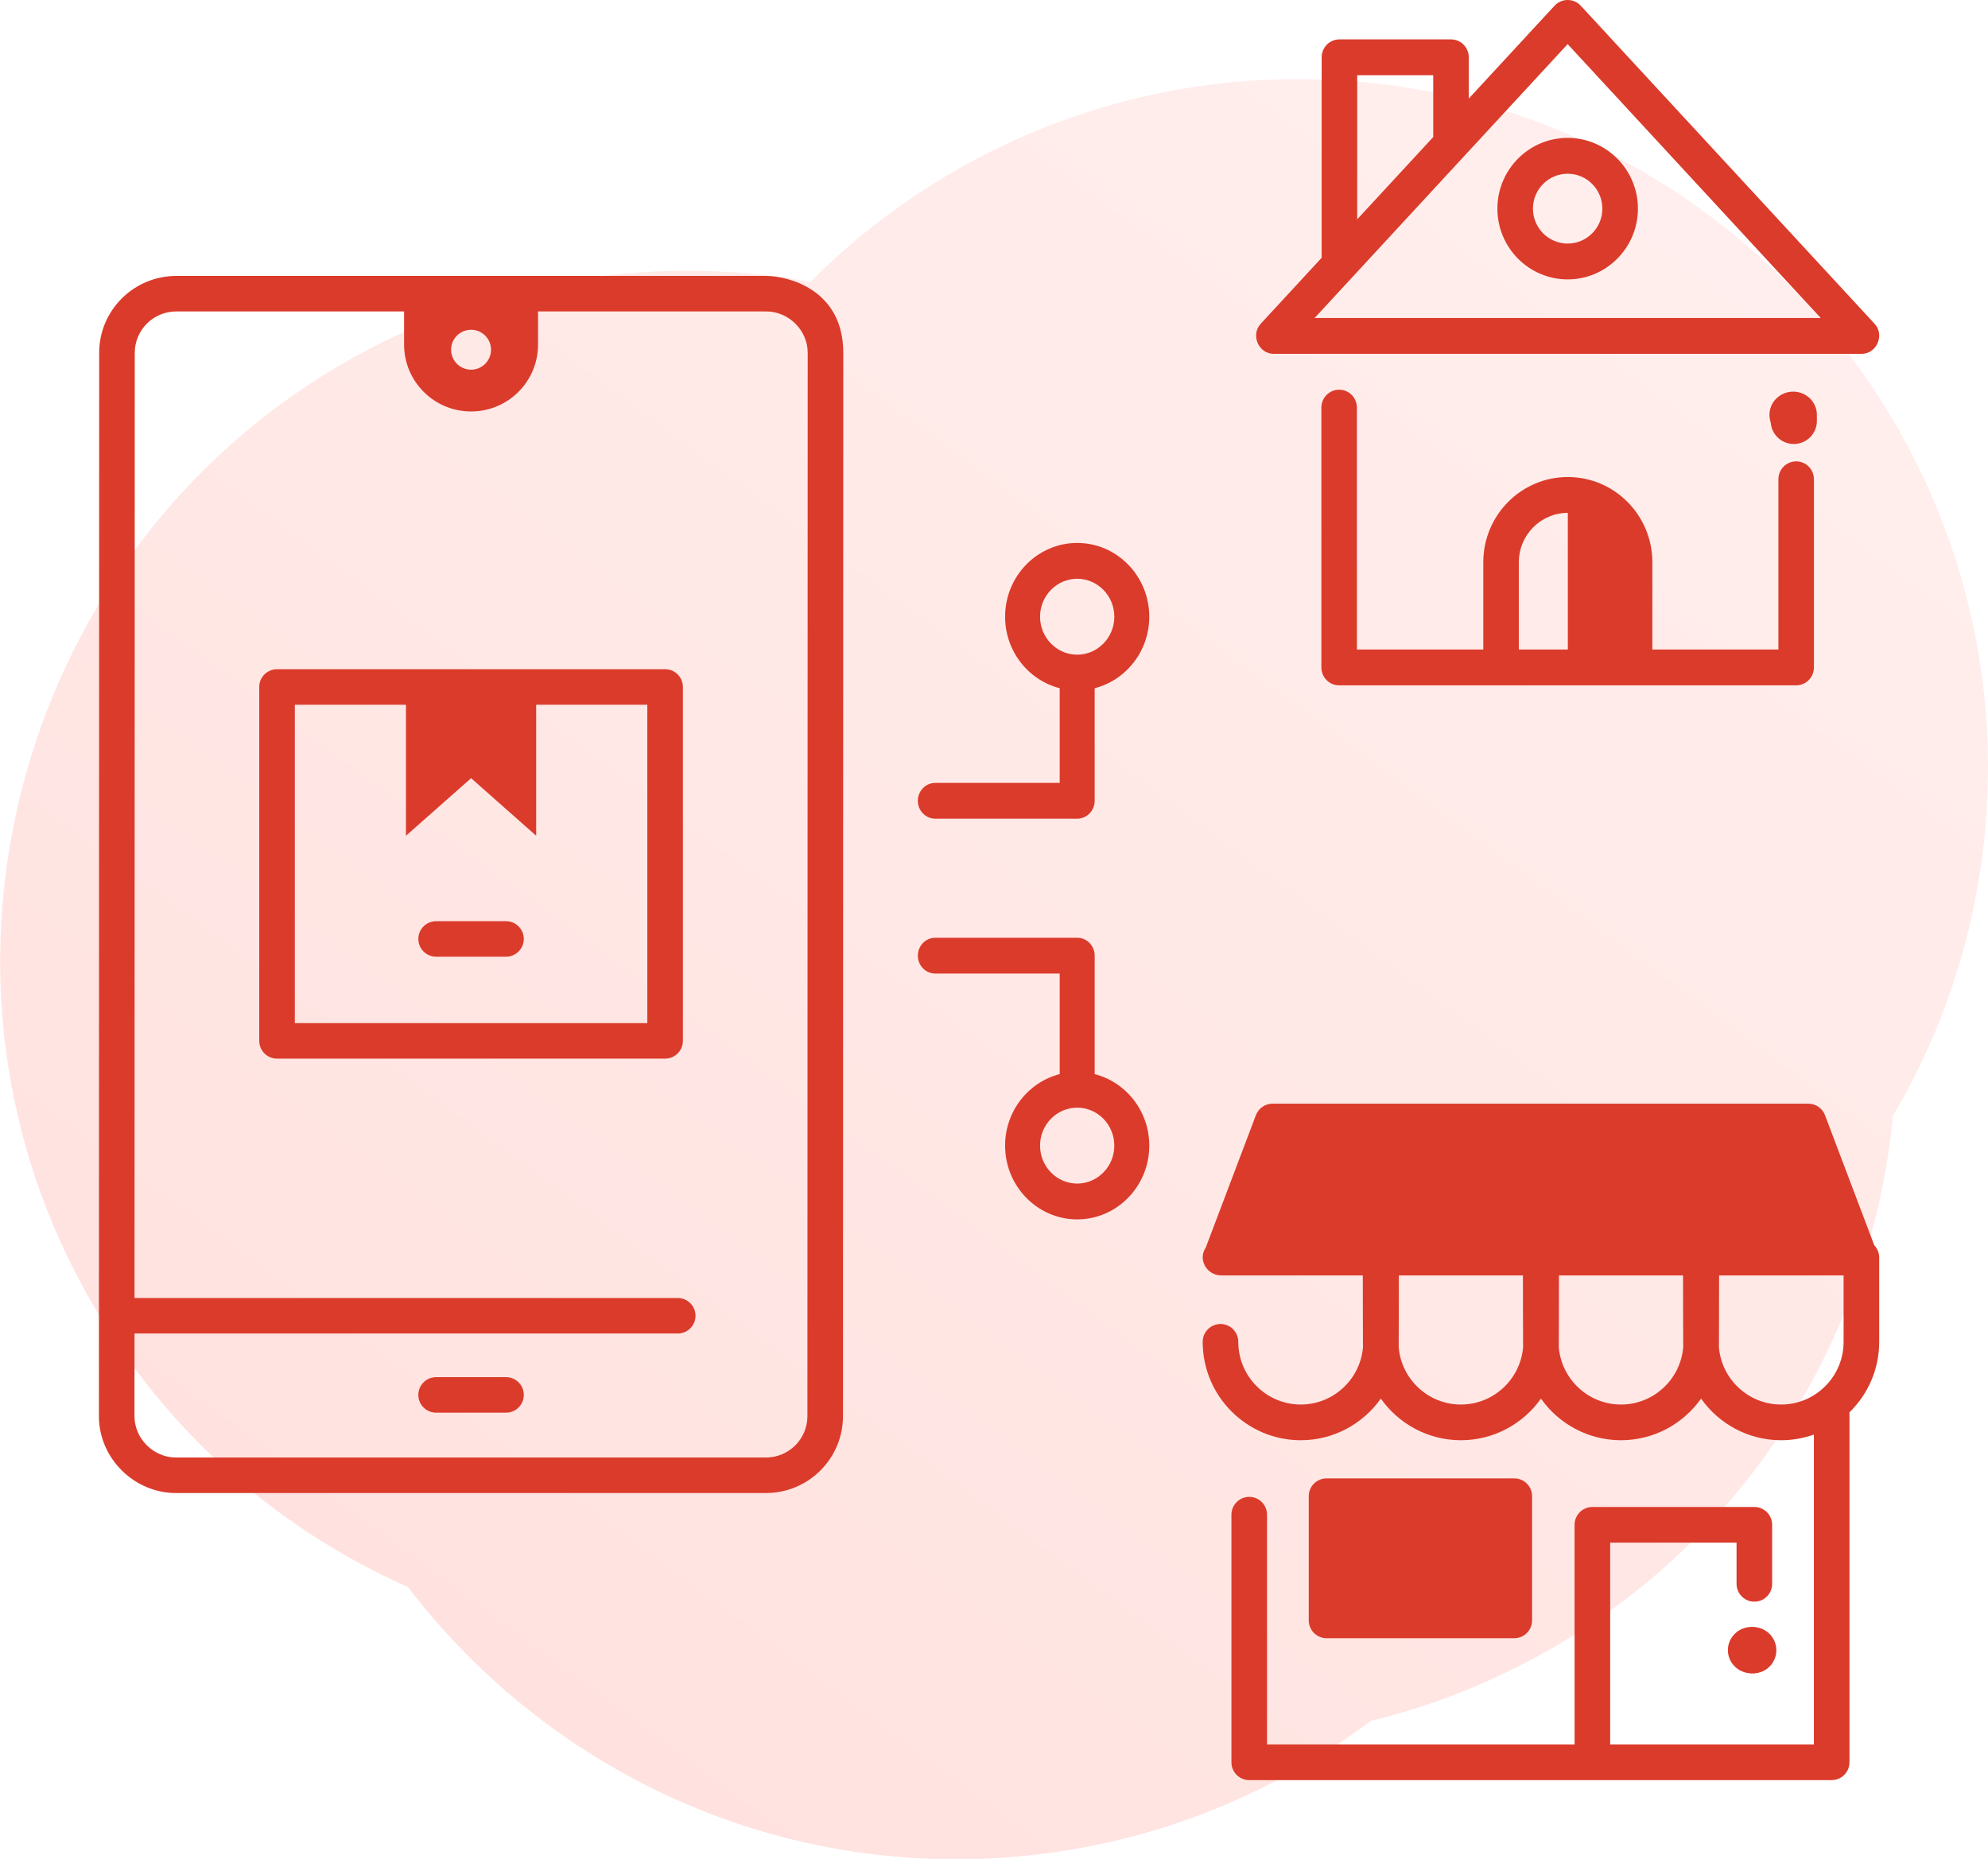
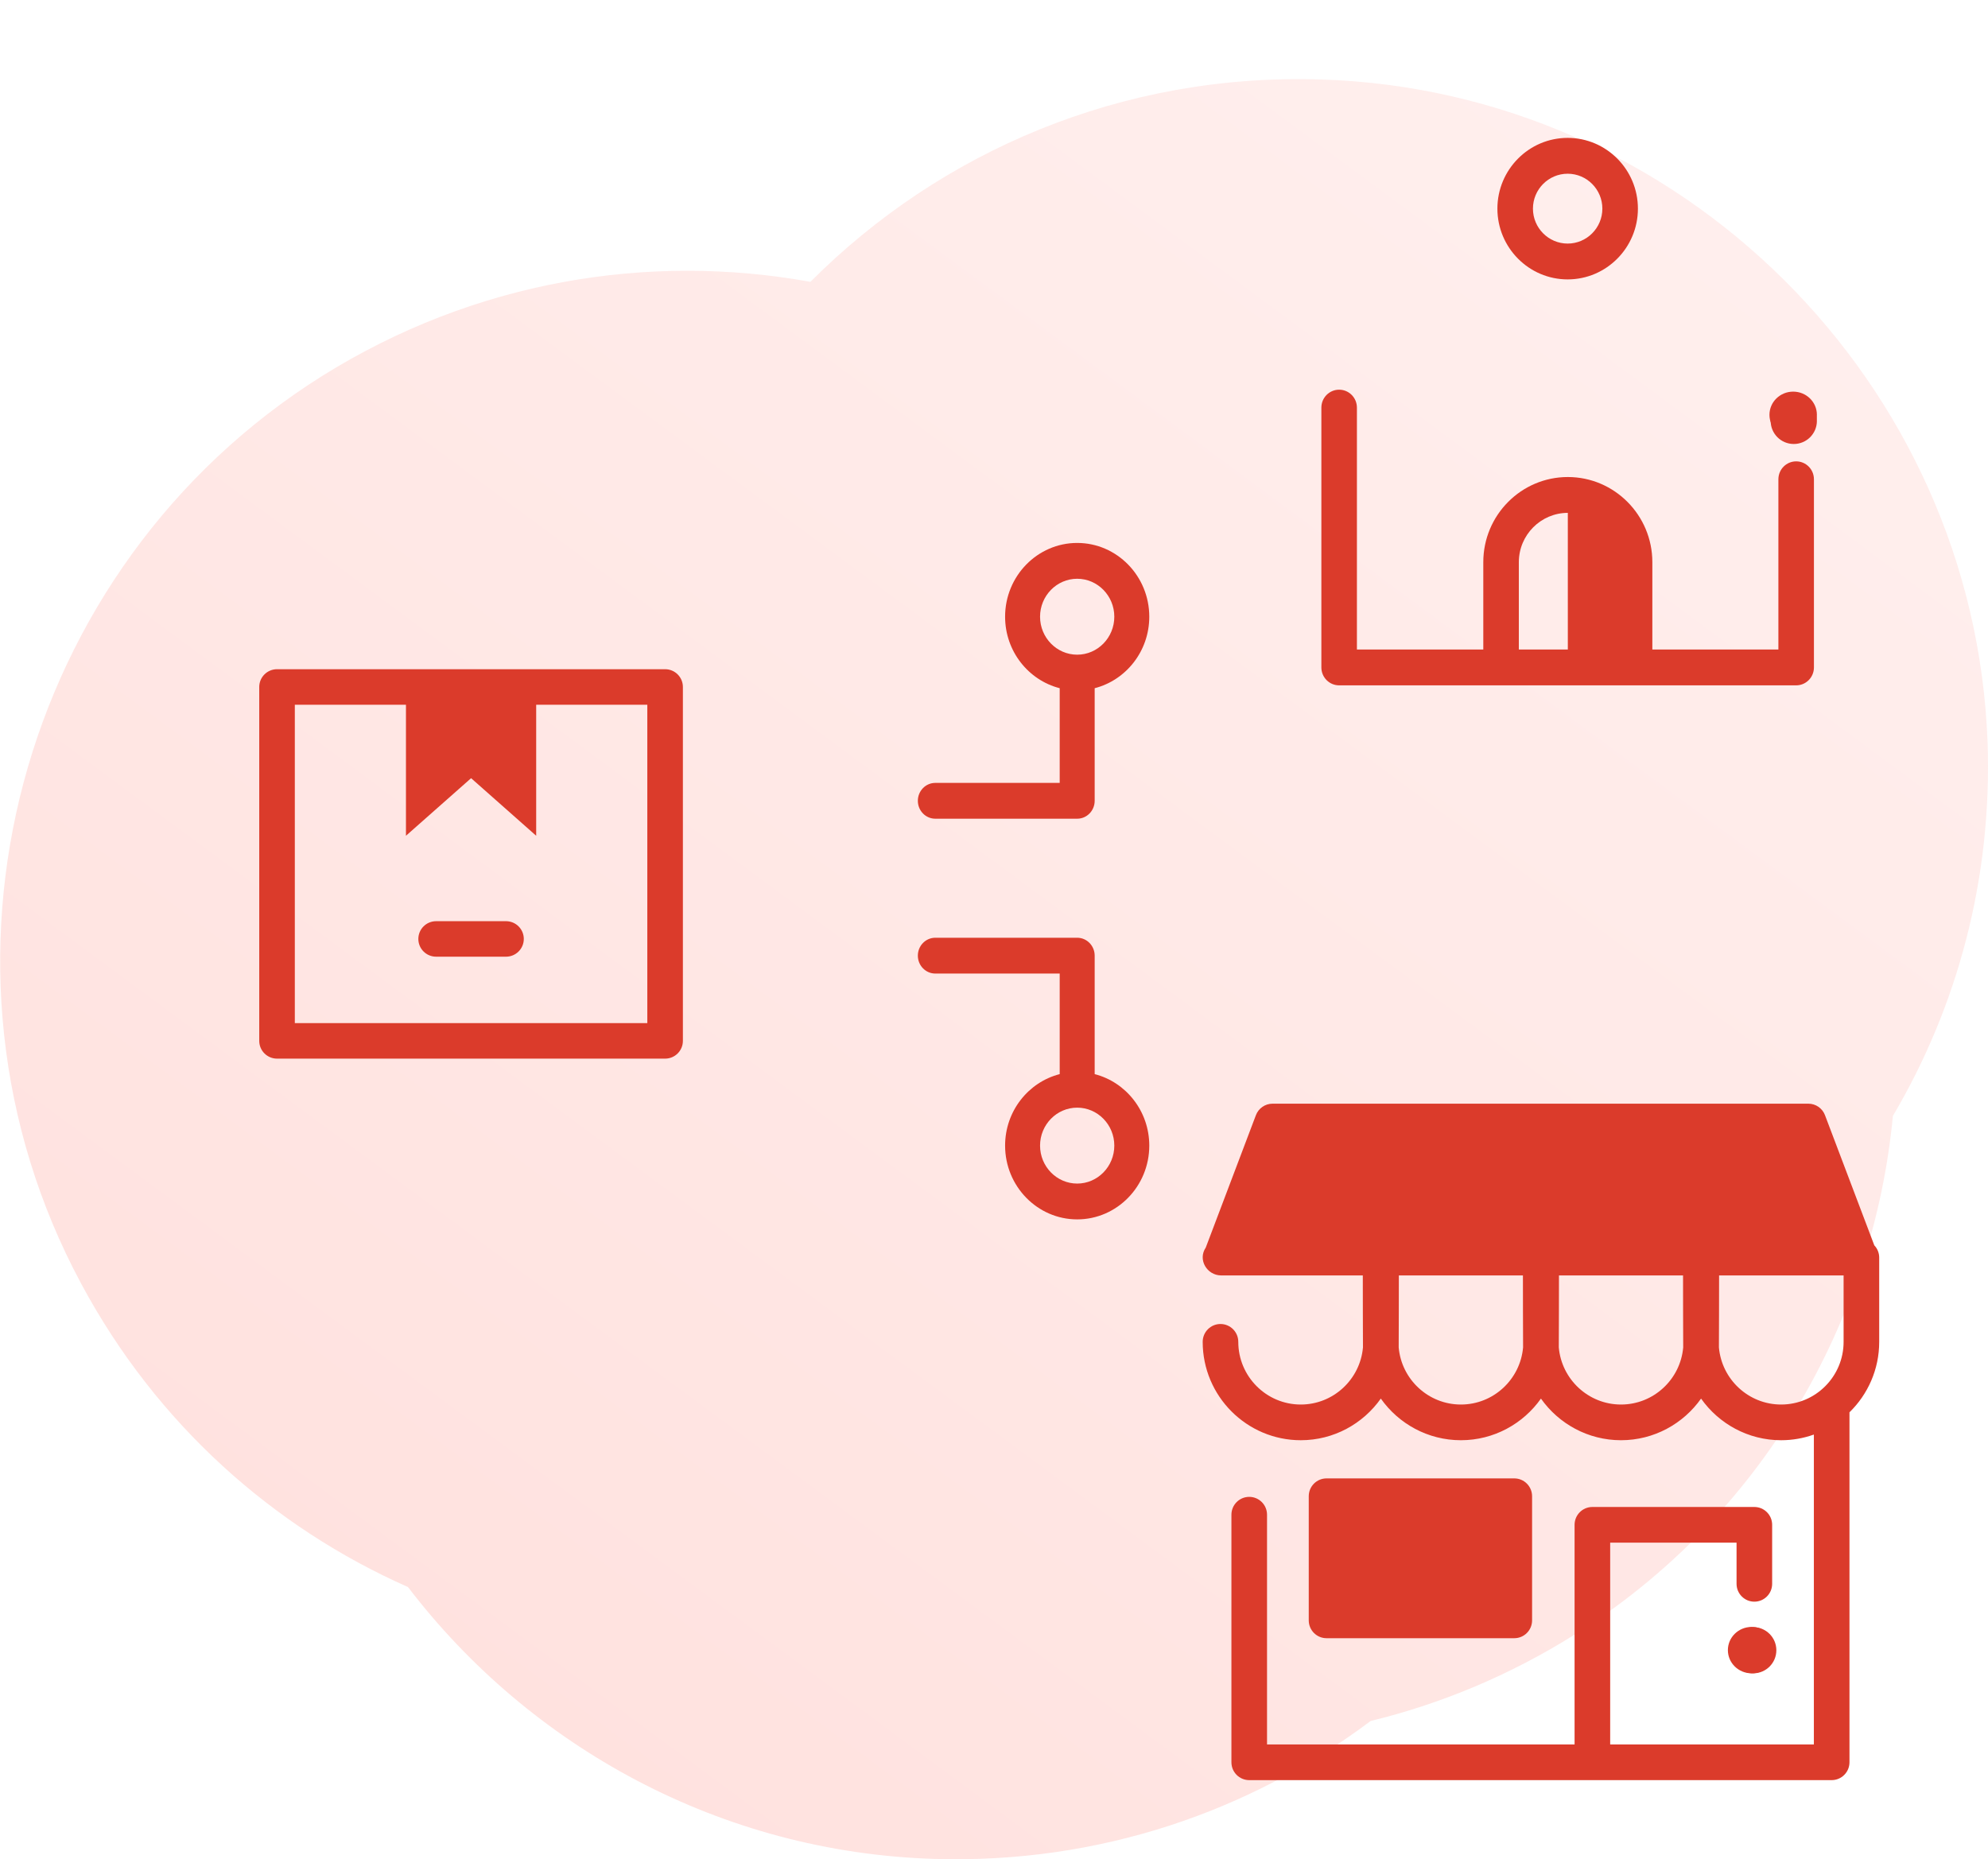
<svg xmlns="http://www.w3.org/2000/svg" width="201px" height="188px" viewBox="0 0 201 188" version="1.1">
  <title>Group 2 2</title>
  <defs>
    <linearGradient x1="113.751%" y1="-25.32%" x2="-16.781%" y2="126.889%" id="linearGradient-1">
      <stop stop-color="#FFD6D6" offset="0%" />
      <stop stop-color="#FFC6C0" offset="26.677%" />
      <stop stop-color="#FFA69D" offset="65.098%" />
      <stop stop-color="#FF877B" offset="100%" />
    </linearGradient>
  </defs>
  <g id="pantallas-comienza-con-envios" stroke="none" stroke-width="1" fill="none" fill-rule="evenodd">
    <g id="envios" transform="translate(-540, -295)" fill-rule="nonzero">
      <g id="Group-2" transform="translate(540.017, 295)">
        <path d="M81.974,28.447 C95.085,15.321 113.375,7.404 133.498,8.035 C169.926,9.146 199.604,38.69 200.939,75.047 C201.426,88.87 197.867,101.827 191.368,112.838 C189.376,133.72 178.041,153.46 159.162,165.303 C152.602,169.415 145.648,172.297 138.56,174.02 C126.355,183.196 111.042,188.469 94.472,187.967 C72.837,187.307 53.583,176.644 41.233,160.477 C27.611,154.445 15.808,144.007 8.187,129.794 C-9.027,97.757 1.752,57.339 32.572,38.007 C47.958,28.387 65.529,25.531 81.922,28.498 Z" id="Combined-Shape" fill="url(#linearGradient-1)" opacity="0.3" />
        <g id="XMLID_850_" transform="translate(9.983, 27.9)" fill="#DB3B2B">
          <g id="XMLID_1059_">
-             <path d="M67.469,0.001 L7.82,0 C3.525,0 0.03,3.485 0.028,7.767 L2.46084163e-07,115.299 C-0.001,119.538 3.547,123.071 7.792,123.071 L67.441,123.071 C71.736,123.071 75.231,119.586 75.232,115.303 L75.261,7.773 C75.261,1.291 69.551,0.001 67.469,0.001 L67.469,0.001 Z M37.628,5.445 C38.742,5.445 39.646,6.348 39.646,7.463 C39.646,8.577 38.742,9.481 37.628,9.481 C36.514,9.481 35.61,8.577 35.61,7.463 C35.61,6.348 36.514,5.445 37.628,5.445 Z M71.635,115.302 C71.634,117.605 69.752,119.479 67.441,119.479 L7.792,119.479 C5.516,119.479 3.597,117.574 3.598,115.3 L3.6,106.938 L58.523,106.938 C59.516,106.938 60.321,106.134 60.321,105.143 C60.321,104.152 59.516,103.348 58.523,103.348 L3.601,103.348 L3.626,7.768 C3.627,5.465 5.509,3.591 7.821,3.591 L30.857,3.591 L30.857,6.944 C30.857,10.678 33.889,13.706 37.628,13.706 C41.368,13.706 44.4,10.678 44.4,6.944 L44.4,3.591 L67.469,3.591 C69.745,3.591 71.665,5.497 71.664,7.772 L71.635,115.302 Z" id="Shape" />
-             <path d="M41.161,114.944 L34.095,114.944 C33.102,114.944 32.296,114.14 32.296,113.148 C32.296,112.157 33.102,111.353 34.095,111.353 L41.161,111.353 C42.154,111.353 42.96,112.157 42.96,113.148 C42.96,114.14 42.155,114.944 41.161,114.944 Z" id="Path" />
-           </g>
+             </g>
          <g id="XMLID_947_" transform="translate(16.211, 39.768)">
            <path d="M41.036,0 L1.799,0 C0.806,0 0,0.804 0,1.795 L0,37.581 C0,38.573 0.806,39.377 1.799,39.377 L41.036,39.377 C42.029,39.377 42.834,38.573 42.834,37.581 L42.834,1.795 C42.834,0.804 42.029,0 41.036,0 L41.036,0 Z M39.237,35.786 L3.598,35.786 L3.598,3.591 L14.834,3.591 L14.834,16.841 L21.42,11.019 L28.001,16.841 L28.001,3.591 L39.237,3.591 L39.237,35.786 Z" id="Shape" />
            <path d="M24.95,29.069 L17.884,29.069 C16.891,29.069 16.086,28.265 16.086,27.274 C16.086,26.283 16.891,25.479 17.884,25.479 L24.95,25.479 C25.943,25.479 26.749,26.283 26.749,27.274 C26.749,28.265 25.944,29.069 24.95,29.069 Z" id="Path" />
          </g>
          <g id="XMLID_2221_" transform="translate(164.927, 12.327)">
            <ellipse id="XMLID_828_" cx="6.436" cy="2.334" rx="2.337" ry="2.334" />
            <ellipse id="XMLID_767_" cx="2.337" cy="126.639" rx="2.337" ry="2.334" />
          </g>
        </g>
        <g id="Group" transform="translate(92.783, 54.9)" fill="#DB3B2B">
          <path d="M1.768,27.885 L16.111,27.885 C17.087,27.885 17.879,27.074 17.879,26.074 L17.879,14.689 C21.045,13.877 23.4,10.949 23.4,7.46 C23.4,3.347 20.13,0 16.111,0 C12.092,0 8.822,3.347 8.822,7.46 C8.822,10.949 11.177,13.877 14.343,14.689 L14.343,24.263 L1.768,24.263 C0.792,24.263 0,25.074 0,26.074 C5.59915341e-13,27.074 0.791,27.885 1.768,27.885 L1.768,27.885 Z M12.357,7.46 C12.357,5.344 14.041,3.622 16.111,3.622 C18.18,3.622 19.864,5.344 19.864,7.46 C19.864,9.577 18.18,11.299 16.111,11.299 C14.041,11.299 12.357,9.577 12.357,7.46 Z" id="Shape" />
          <path d="M17.879,53.711 L17.879,41.732 C17.879,40.732 17.087,39.921 16.111,39.921 L1.768,39.921 C0.792,39.921 0,40.732 0,41.732 C0,42.732 0.792,43.543 1.768,43.543 L14.343,43.543 L14.343,53.711 C11.177,54.523 8.822,57.451 8.822,60.94 C8.822,65.053 12.092,68.4 16.111,68.4 C20.13,68.4 23.4,65.053 23.4,60.94 C23.4,57.451 21.045,54.523 17.879,53.711 Z M16.111,64.778 C14.041,64.778 12.357,63.056 12.357,60.94 C12.357,58.823 14.041,57.102 16.111,57.102 C18.18,57.102 19.864,58.823 19.864,60.94 C19.864,63.056 18.18,64.778 16.111,64.778 Z" id="Shape" />
        </g>
        <g id="XMLID_827_" transform="translate(126.983, 0)" fill="#DB3B2B">
-           <path d="M62.53,32.734 L32.815,0.568 C32.115,-0.189 30.885,-0.19 30.185,0.568 L21.503,9.966 L21.503,5.794 C21.503,4.794 20.698,3.983 19.706,3.983 L8.426,3.983 C7.434,3.983 6.629,4.794 6.629,5.794 L6.629,26.066 L0.469,32.734 C-0.58,33.87 0.249,35.78 1.784,35.78 L61.215,35.78 C62.75,35.781 63.581,33.87 62.53,32.734 L62.53,32.734 Z M10.223,7.606 L17.909,7.606 L17.909,13.857 L10.223,22.176 L10.223,7.606 Z M5.914,32.157 L31.5,4.461 L57.086,32.157 L5.914,32.157 Z" id="Shape" />
          <path d="M54.604,46.651 C53.612,46.651 52.807,47.463 52.807,48.463 L52.807,65.677 L40.063,65.677 L40.063,56.843 C40.063,52.097 36.229,48.235 31.517,48.235 C26.804,48.235 22.971,52.097 22.971,56.843 L22.971,65.677 L10.193,65.677 L10.193,41.216 C10.193,40.216 9.388,39.404 8.396,39.404 C7.404,39.404 6.599,40.216 6.599,41.216 L6.599,67.488 C6.599,68.489 7.404,69.3 8.396,69.3 L54.604,69.3 C55.597,69.3 56.401,68.489 56.401,67.488 L56.401,48.463 C56.401,47.463 55.597,46.651 54.604,46.651 L54.604,46.651 Z M26.565,56.843 C26.565,54.095 28.786,51.859 31.517,51.859 L31.517,51.859 L31.518,65.677 L26.565,65.677 L26.565,56.843 Z" id="Shape" />
          <path d="M31.5,28.252 C27.583,28.252 24.397,25.042 24.397,21.097 C24.397,17.152 27.583,13.942 31.5,13.942 C35.417,13.942 38.604,17.152 38.604,21.097 C38.604,25.042 35.417,28.252 31.5,28.252 Z M31.5,17.566 C29.565,17.566 27.991,19.15 27.991,21.097 C27.991,23.044 29.565,24.629 31.5,24.629 C33.435,24.629 35.009,23.044 35.009,21.097 C35.009,19.15 33.435,17.566 31.5,17.566 Z" id="Shape" />
        </g>
        <g id="XMLID_103_" transform="translate(121.583, 111.6)" fill="#DB3B2B">
          <path d="M67.904,14.323 L62.919,1.164 C62.654,0.463 61.984,0 61.236,0 L7.063,0 C6.315,0 5.646,0.463 5.38,1.164 L0.31,14.55 C-0.521,15.777 0.433,17.352 1.852,17.366 L16.189,17.366 C16.189,17.366 16.195,24.46 16.205,24.645 C15.92,27.877 13.21,30.421 9.916,30.421 C6.433,30.421 3.599,27.578 3.599,24.083 C3.599,23.086 2.793,22.278 1.8,22.278 C0.806,22.278 0,23.086 0,24.083 C0,29.567 4.449,34.03 9.917,34.03 C13.256,34.03 16.212,32.364 18.01,29.819 C19.808,32.364 22.765,34.03 26.105,34.03 C29.445,34.03 32.402,32.364 34.2,29.82 C35.998,32.364 38.954,34.03 42.294,34.03 C45.633,34.03 48.591,32.364 50.389,29.82 C52.187,32.364 55.143,34.03 58.483,34.03 C59.644,34.03 60.758,33.827 61.794,33.458 L61.794,64.791 L41.2,64.791 L41.2,44.388 L53.977,44.388 L53.977,48.55 C53.977,49.547 54.783,50.355 55.777,50.355 C56.77,50.355 57.576,49.547 57.576,48.55 L57.576,42.584 C57.576,41.588 56.77,40.78 55.777,40.78 L39.4,40.78 C38.406,40.78 37.6,41.588 37.6,42.584 L37.6,64.791 L6.505,64.791 L6.505,41.562 C6.505,40.566 5.699,39.757 4.705,39.757 C3.711,39.757 2.905,40.566 2.905,41.562 L2.905,66.596 C2.905,67.592 3.711,68.4 4.705,68.4 L63.594,68.4 C64.588,68.4 65.394,67.592 65.394,66.596 L65.394,31.208 C67.246,29.401 68.4,26.877 68.4,24.087 L68.4,15.561 C68.4,15.08 68.21,14.646 67.904,14.323 L67.904,14.323 Z M26.106,30.421 C22.81,30.421 20.099,27.876 19.817,24.643 C19.827,24.457 19.833,17.365 19.833,17.365 L32.378,17.365 C32.378,17.365 32.384,24.461 32.394,24.646 C32.111,27.877 29.401,30.421 26.106,30.421 L26.106,30.421 Z M42.294,30.421 C38.999,30.421 36.289,27.877 36.005,24.646 C36.016,24.461 36.022,17.366 36.022,17.366 L48.567,17.366 C48.567,17.366 48.573,24.461 48.583,24.646 C48.3,27.877 45.59,30.421 42.294,30.421 Z M64.8,24.087 C64.8,27.579 61.966,30.421 58.483,30.421 C55.188,30.421 52.478,27.877 52.194,24.646 C52.205,24.461 52.211,17.366 52.211,17.366 L64.8,17.366 L64.8,24.087 Z" id="Shape" />
          <path d="M31.505,37.89 L12.522,37.89 C11.528,37.89 10.723,38.698 10.723,39.694 L10.723,52.245 C10.723,53.241 11.528,54.049 12.522,54.049 L31.505,54.049 C32.499,54.049 33.304,53.241 33.304,52.245 L33.304,39.694 C33.304,38.698 32.499,37.89 31.505,37.89 Z" id="Path" />
        </g>
        <g id="XMLID_85_" transform="translate(174.683, 39.6)" fill="#DB3B2B">
          <ellipse id="XMLID_204_" cx="6.602" cy="2.345" rx="2.398" ry="2.345" />
          <ellipse id="XMLID_384_" cx="2.398" cy="127.255" rx="2.398" ry="2.345" />
        </g>
      </g>
    </g>
  </g>
</svg>